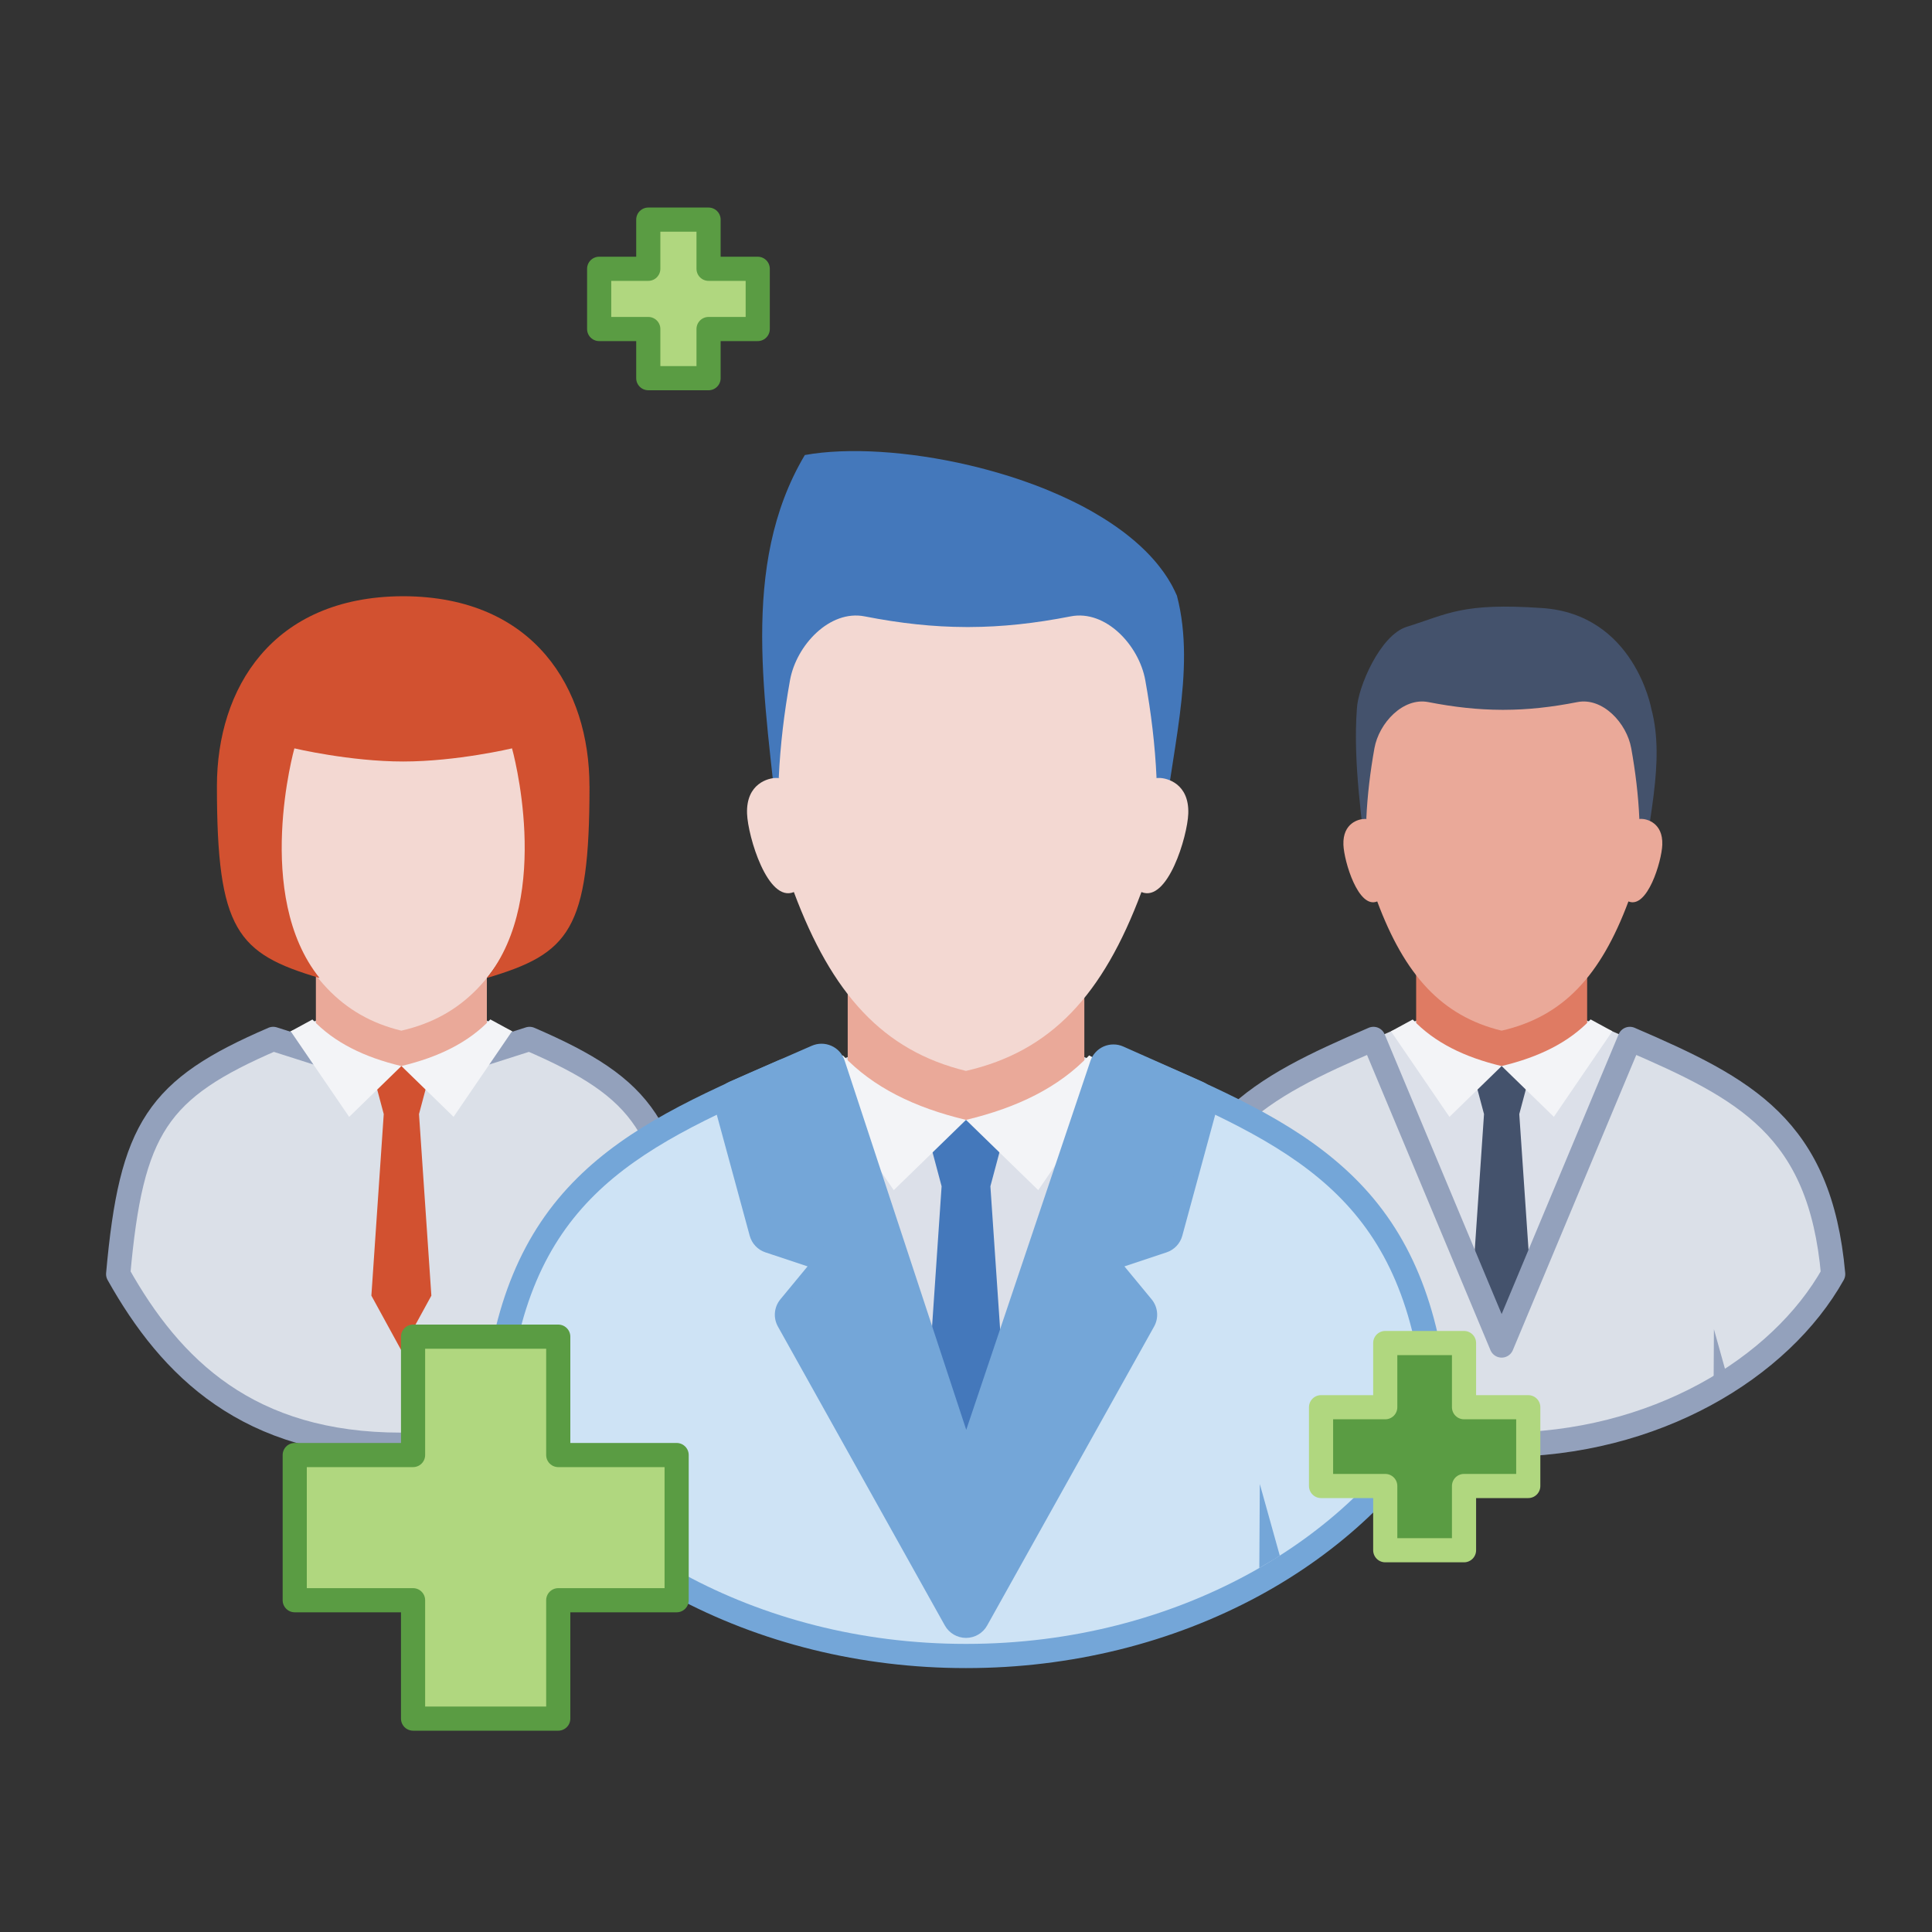
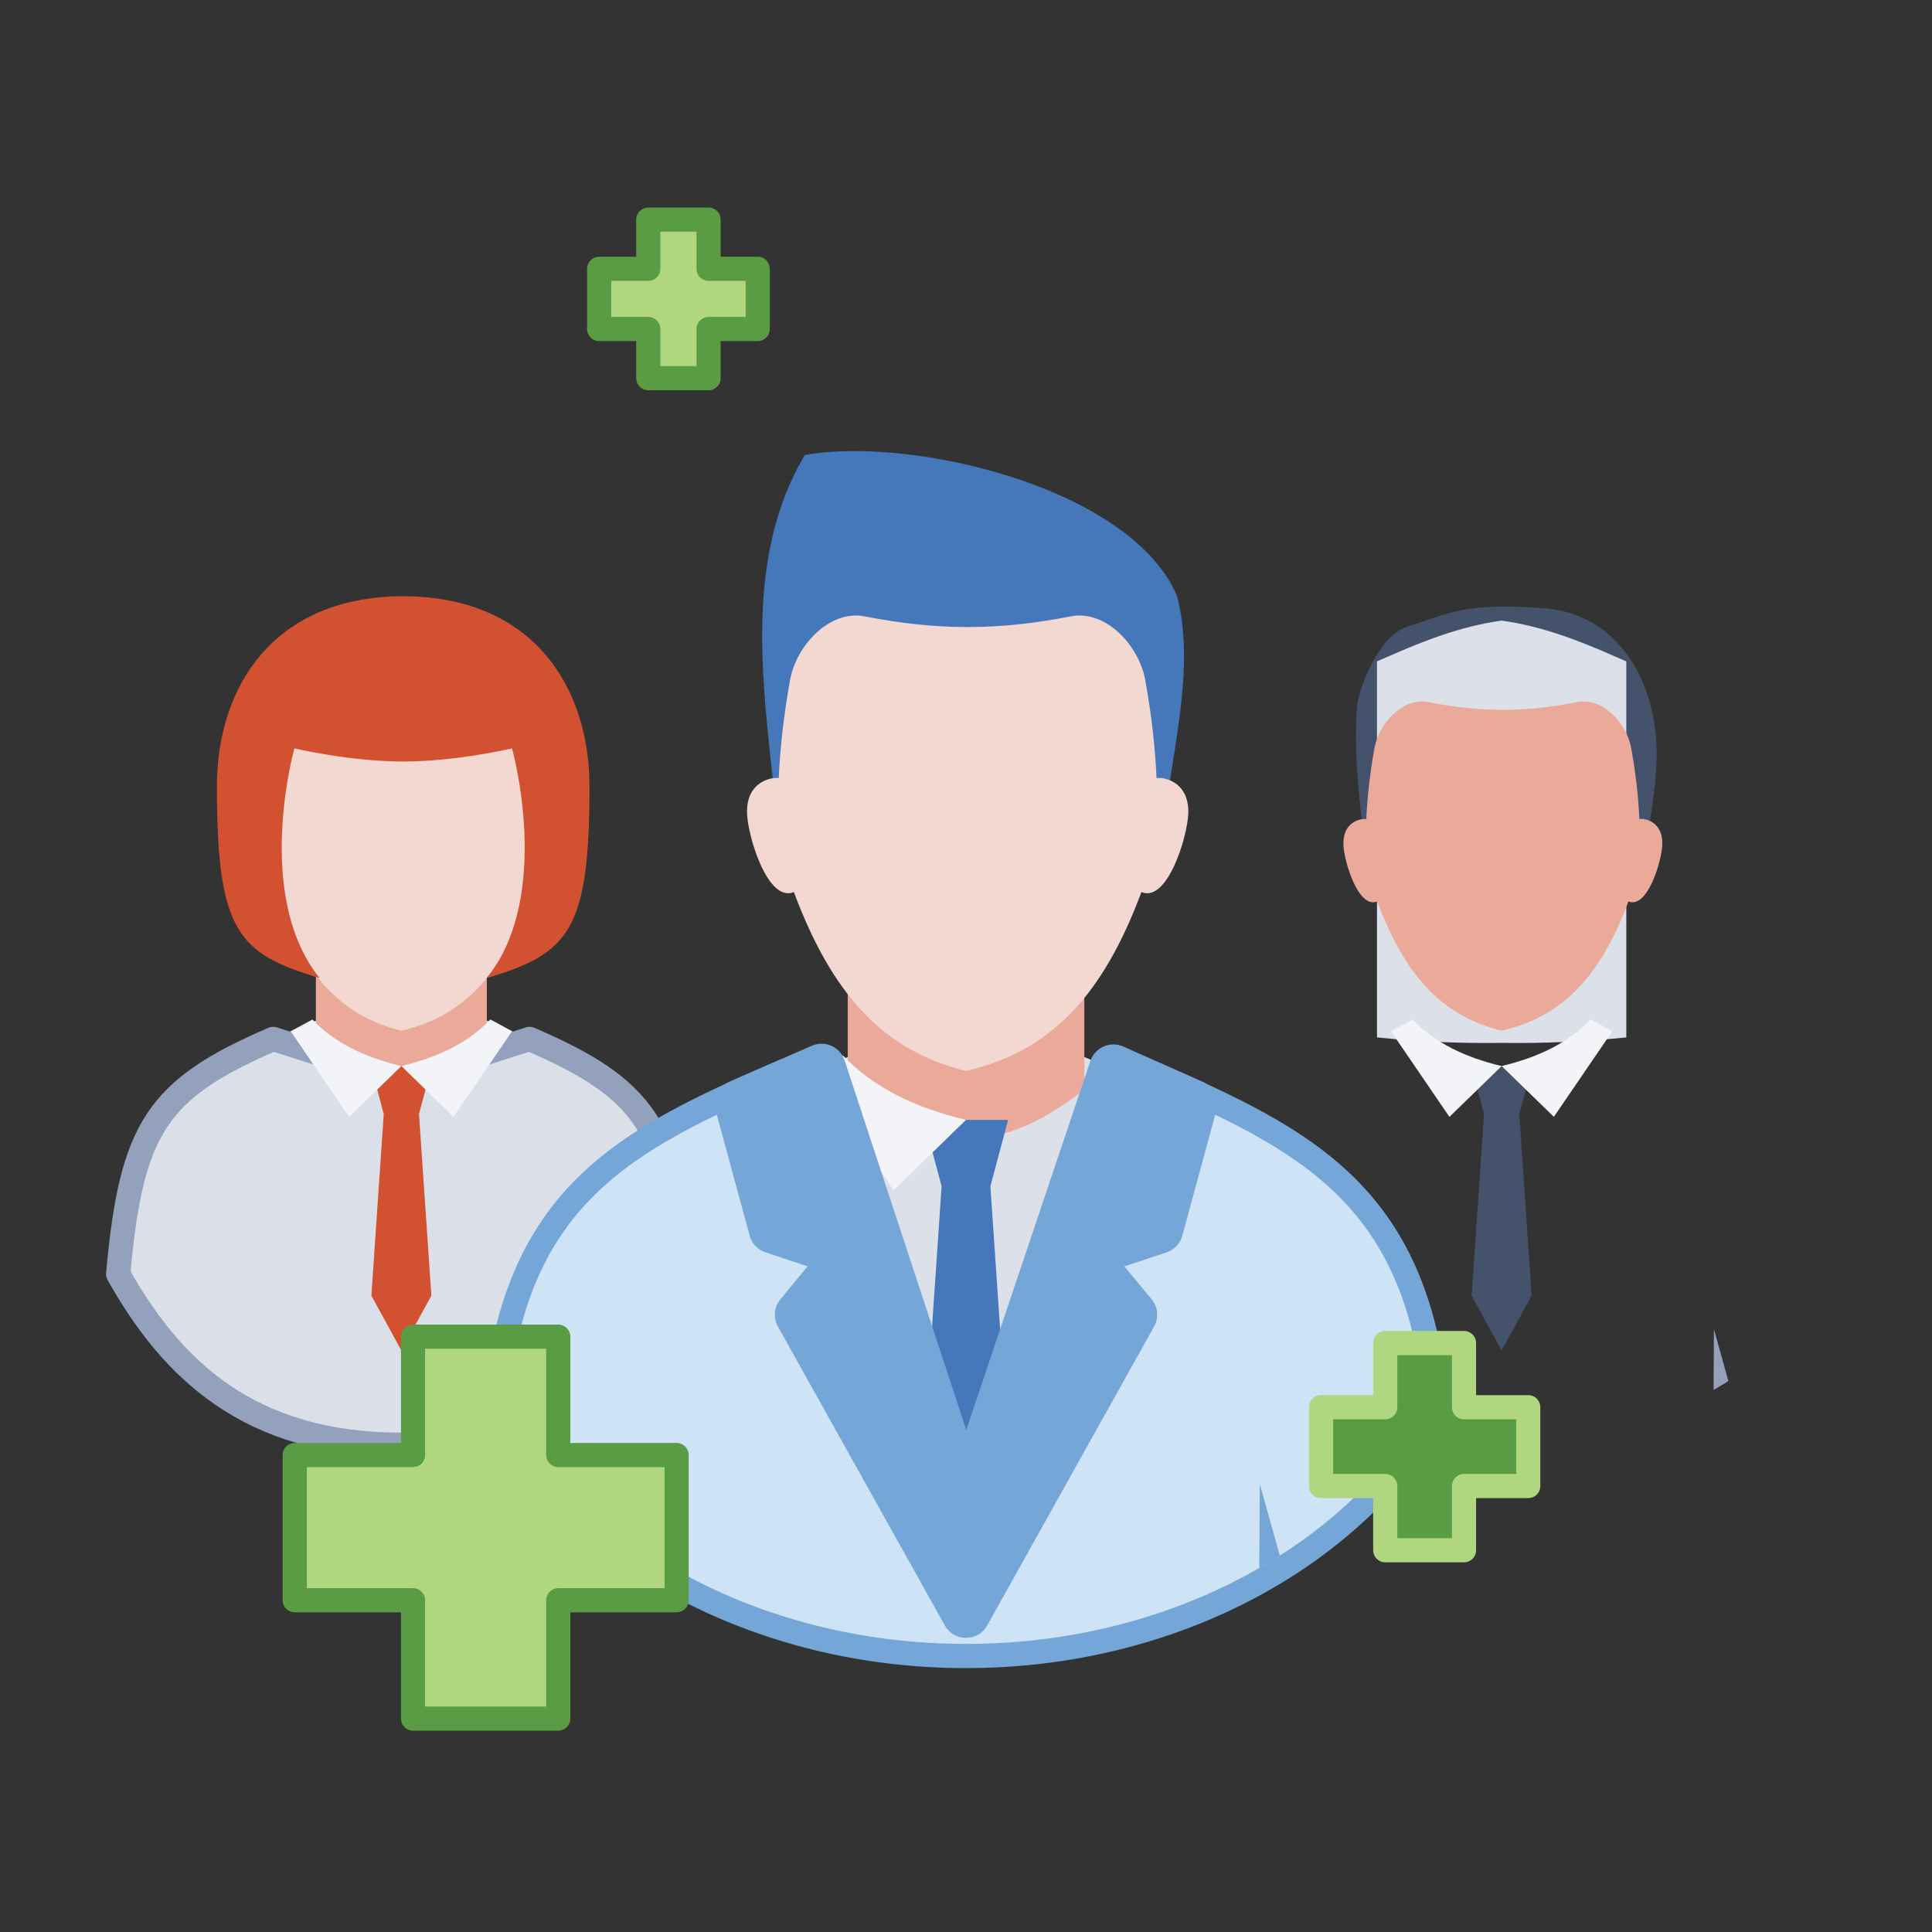
<svg xmlns="http://www.w3.org/2000/svg" id="Layer_1" viewBox="0 0 400 400">
  <rect x="0" y="0" width="400" height="400" fill="#333333" stroke="none" />
  <defs>
    <style>.cls-1{fill:#5a9c43;stroke:#b0d77f;}.cls-1,.cls-2{stroke-width:5px;}.cls-1,.cls-2,.cls-3{stroke-linecap:round;stroke-linejoin:round;}.cls-1,.cls-2,.cls-3,.cls-4,.cls-5,.cls-6,.cls-7,.cls-8,.cls-9,.cls-10,.cls-11,.cls-12,.cls-13,.cls-14{fill-rule:evenodd;}.cls-15,.cls-9{fill:#d25130;}.cls-16,.cls-5{fill:#74a6d8;}.cls-2{fill:#b0d77f;stroke:#5a9c43;}.cls-3{fill:#dbe0e8;stroke:#93a1bc;stroke-width:5.02px;}.cls-4{fill:#f3f4f7;}.cls-6{fill:#44526c;}.cls-7{fill:#4478bb;}.cls-8{fill:#dce0e9;}.cls-10{fill:#df7b63;}.cls-11{fill:#cee3f5;}.cls-12{fill:#93a1bc;}.cls-13{fill:#f3d8d2;}.cls-14{fill:#eaa999;}</style>
  </defs>
  <path class="cls-6" d="M340,182.73l-28.55-.55-28.2-.54c-1.16-11.47-3.17-23.51-2.32-34.9,.2-4.47,4.82-15.23,10.28-16.95,8.67-2.71,11.52-5.04,28.08-3.9,19.1,1.3,22.6,20.86,22.6,20.86,3,11.2-1.03,23.89-1.89,35.98Z" />
  <path class="cls-8" d="M108.91,214.78v77.85c-8.48,.89-17.08,1.26-25.81,1.14-8.73,.12-17.32-.25-25.81-1.14v-77.85l2.9-1.26c6.38-2.79,14.28-6,22.91-7.18,8.63,1.18,16.53,4.39,22.91,7.18l2.9,1.26Z" />
  <path class="cls-3" d="M141.73,263.79c-10.9,19.44-26.91,35.35-58.63,35.33-31.71,.02-47.73-15.89-58.63-35.33,2.71-30.37,8.11-38.35,32.09-48.69l26.54,8.47,26.54-8.47c23.98,10.34,29.38,18.32,32.09,48.69Z" />
  <path class="cls-14" d="M65.4,191.02h35.4v25.12c-12.28,9.76-23.12,10.15-35.4,0v-25.12Z" />
  <path class="cls-13" d="M116.36,174.9c-.12,3.42-3.1,13.36-7.01,11.73-5.74,15.37-13.48,23.83-26.26,26.76-12.47-3.04-20.09-11.6-25.75-26.76-3.91,1.63-6.88-8.31-7-11.73-.17-4.56,3.26-5.34,4.32-5.34,.2,0,.33,0,.42,0v.02s-.03,0,0,0h0c.07-.02,.28-.03,0-.03,.22-4.93,.82-9.84,1.68-14.63,.94-5.24,5.94-10.58,11.16-9.56,5.43,1.06,10.31,1.58,15.17,1.6h.51c4.86-.01,9.75-.53,15.18-1.6,5.22-1.02,10.21,4.32,11.15,9.56,.86,4.79,1.47,9.7,1.68,14.63-.27,0-.08,0,0,.01h0s.02,0,0,0h0c.09-.02,.22-.02,.43-.02,1.06,0,4.48,.78,4.32,5.34Z" />
  <polygon class="cls-9" points="86.75 230.66 89.31 268.25 83.1 279.6 76.89 268.25 79.45 230.66 76.8 220.72 89.4 220.72 86.75 230.66" />
  <path class="cls-4" d="M106.01,213.51l-12.1,17.72-10.81-10.52c7.7-1.84,13.9-4.87,18.42-9.65l4.49,2.44Z" />
  <path class="cls-4" d="M64.68,211.07c4.52,4.78,10.72,7.81,18.42,9.65l-10.81,10.52-12.1-17.72,4.49-2.44Z" />
  <path class="cls-10" d="M130.04,285.92c-.96,.67-2.05,1.22-3.06,1.85l.07-12.57,2.99,10.72Z" />
  <path class="cls-15" d="M122.05,162.77c0,29.84-4.18,34.66-21.25,39.71,13.76-17.14,5.21-47.54,5.21-47.54,0,0-11.46,2.72-22.53,2.72s-22.53-2.72-22.53-2.72c0,0-8.55,30.4,5.21,47.54-17.06-5.05-21.25-9.87-21.25-39.71,0-20.2,11.41-39.2,38.43-39.33h.27c27.03,.13,38.43,19.13,38.43,39.33Z" />
  <g>
-     <path class="cls-8" d="M336.71,214.78v77.85c-8.48,.89-17.08,1.26-25.81,1.14-8.73,.12-17.32-.25-25.81-1.14v-77.85l2.9-1.26c6.38-2.79,14.28-6,22.91-7.18,8.63,1.18,16.53,4.39,22.91,7.18l2.9,1.26Z" />
-     <path class="cls-10" d="M293.2,191.02h35.4v25.12c-12.28,9.76-23.12,10.15-35.4,0v-25.12Z" />
+     <path class="cls-8" d="M336.71,214.78c-8.48,.89-17.08,1.26-25.81,1.14-8.73,.12-17.32-.25-25.81-1.14v-77.85l2.9-1.26c6.38-2.79,14.28-6,22.91-7.18,8.63,1.18,16.53,4.39,22.91,7.18l2.9,1.26Z" />
    <path class="cls-14" d="M344.16,174.9c-.12,3.42-3.1,13.36-7.01,11.73-5.74,15.37-13.48,23.83-26.26,26.76-12.47-3.04-20.09-11.6-25.75-26.76-3.91,1.63-6.88-8.31-7-11.73-.17-4.56,3.26-5.34,4.32-5.34,.2,0,.33,0,.42,0v.02s-.03,0,0,0h0c.07-.02,.28-.03,0-.03,.22-4.93,.82-9.84,1.68-14.63,.94-5.24,5.94-10.58,11.16-9.56,5.43,1.06,10.31,1.58,15.17,1.6h.51c4.86-.01,9.75-.53,15.18-1.6,5.22-1.02,10.21,4.32,11.15,9.56,.86,4.79,1.47,9.7,1.68,14.63-.27,0-.08,0,0,.01h0s.02,0,0,0h0c.09-.02,.22-.02,.43-.02,1.06,0,4.48,.78,4.32,5.34Z" />
    <polygon class="cls-6" points="314.55 230.66 317.11 268.25 310.9 279.6 304.69 268.25 307.25 230.66 304.6 220.72 317.2 220.72 314.55 230.66" />
-     <path class="cls-3" d="M379.53,263.79c-10.9,19.44-36.92,35.35-68.63,35.33-31.71,.02-57.73-15.89-68.63-35.33,2.71-30.37,18.11-38.35,42.09-48.69l26.54,63.47,26.54-63.47c23.98,10.34,39.38,18.32,42.09,48.69Z" />
    <path class="cls-12" d="M263.96,285.92c.96,.67,2.05,1.22,3.06,1.85l-.07-12.57-2.99,10.72Z" />
    <path class="cls-4" d="M333.81,213.51l-12.1,17.72-10.81-10.52c7.7-1.84,13.9-4.87,18.42-9.65l4.49,2.44Z" />
    <path class="cls-4" d="M292.48,211.07c4.52,4.78,10.72,7.81,18.42,9.65l-10.81,10.52-12.1-17.72,4.49-2.44Z" />
    <path class="cls-12" d="M357.84,285.92c-.96,.67-2.05,1.22-3.06,1.85l.07-12.57,2.99,10.72Z" />
  </g>
  <g>
    <path class="cls-7" d="M240.75,173.81l-40.06-.99-39.57-.98c-2.52-26.23-8.17-54.62,5.51-77.63,8.81-1.6,21.46-.84,34.06,2.12,.68,.16,1.37,.33,2.05,.5,.48,.12,.97,.25,1.45,.38,1.16,.31,2.32,.64,3.47,.99,.58,.17,1.16,.35,1.73,.53,1.14,.37,2.28,.75,3.41,1.16,1.07,.38,2.14,.79,3.19,1.2,.08,.04,.16,.07,.25,.1,.51,.21,1.03,.42,1.53,.64,.55,.23,1.09,.46,1.62,.7,.04,.02,.08,.03,.12,.05,.49,.22,.98,.45,1.47,.68,.52,.24,1.04,.5,1.56,.75,.47,.24,.94,.48,1.4,.71,.62,.33,1.23,.66,1.83,.99,.41,.24,.82,.47,1.23,.72,.49,.28,.97,.57,1.45,.87,.88,.55,1.73,1.11,2.56,1.69,.52,.36,1.04,.73,1.54,1.11,.39,.3,.78,.6,1.16,.91,.41,.32,.81,.65,1.2,.99,.39,.33,.77,.67,1.15,1.02,.37,.34,.73,.69,1.09,1.04,.35,.35,.69,.7,1.02,1.05,.02,.03,.05,.05,.07,.08,.27,.29,.53,.58,.78,.87,.37,.43,.72,.85,1.06,1.29,.28,.35,.55,.71,.8,1.07,.05,.06,.09,.12,.13,.18,.22,.31,.42,.61,.62,.92,.06,.1,.12,.19,.18,.28,.22,.34,.42,.69,.62,1.04,.02,.03,.04,.06,.05,.09,.17,.29,.33,.59,.47,.89,.08,.14,.16,.29,.22,.43,.18,.36,.34,.72,.5,1.08,4.13,15.74-1.62,33.52-2.92,50.48Z" />
    <path class="cls-8" d="M235.71,223.64v107.72c-11.74,1.23-23.63,1.75-35.71,1.58-12.08,.17-23.97-.35-35.71-1.58v-107.72l4.01-1.75c8.83-3.86,19.76-8.3,31.7-9.93,11.94,1.63,22.87,6.07,31.7,9.93l4.01,1.75Z" />
    <path class="cls-14" d="M175.51,190.77h48.99v34.76c-17,13.51-31.99,14.05-48.99,0v-34.76Z" />
    <path class="cls-13" d="M246.02,168.46c-.17,4.73-4.29,18.48-9.7,16.23-7.94,21.27-18.65,32.98-36.33,37.03-17.25-4.2-27.8-16.05-35.63-37.03-5.41,2.25-9.52-11.5-9.69-16.23-.23-6.31,4.51-7.39,5.98-7.39,.27,0,.46,0,.58,.01v.03s-.04,0,0,.01h0c.09-.03,.39-.04,0-.04,.31-6.82,1.14-13.61,2.33-20.24,1.3-7.25,8.22-14.64,15.44-13.23,7.51,1.47,14.26,2.19,20.99,2.21h.7c6.73-.02,13.49-.74,21-2.21,7.22-1.41,14.13,5.98,15.43,13.23,1.19,6.63,2.03,13.42,2.33,20.24-.37,0-.11,.01,0,.02v.02s.03-.01,0-.02v-.02c.12-.01,.31-.01,.59-.01,1.46,0,6.2,1.08,5.98,7.39Z" />
    <polygon class="cls-7" points="205.05 245.61 208.59 297.63 200 313.33 191.41 297.63 194.95 245.61 191.28 231.86 208.72 231.86 205.05 245.61" />
    <g>
      <path class="cls-11" d="M200,342.86c-41.32,0-80.32-20.16-97.15-50.17-.25-.44-.36-.95-.31-1.45,3.78-42.38,25.09-54.51,59.75-69.45,.32-.14,.66-.21,.99-.21,.32,0,.64,.06,.94,.18,.62,.25,1.12,.74,1.38,1.36l34.4,82.28,34.4-82.28c.26-.62,.75-1.11,1.38-1.36,.3-.12,.62-.18,.94-.18,.34,0,.68,.07,.99,.21,34.65,14.94,55.96,27.08,59.75,69.45,.04,.5-.06,1.01-.31,1.45-16.82,30.01-55.83,50.17-97.06,50.17h-.09Z" />
      <path class="cls-16" d="M236.72,224.09c33.18,14.31,54.49,25.35,58.24,67.37-15.07,26.88-51.03,48.89-94.87,48.89-.03,0-.06,0-.09,0-.03,0-.06,0-.09,0-43.84,0-79.8-22.01-94.87-48.89,3.75-42.02,25.06-53.06,58.24-67.37l36.72,87.82,36.72-87.82m0-5.02c-.64,0-1.28,.12-1.88,.37-1.24,.5-2.23,1.48-2.75,2.72l-32.09,76.75-32.09-76.75c-.52-1.24-1.51-2.22-2.75-2.72-.6-.24-1.24-.37-1.88-.37-.68,0-1.35,.14-1.99,.41-17.14,7.39-31.09,13.87-41.69,24.33-11.48,11.32-17.7,26.32-19.56,47.2-.09,1.01,.13,2.02,.62,2.9,8.07,14.4,21.79,27.36,38.63,36.48,18.07,9.79,39.03,14.97,60.62,14.97h.09s.08,0,.08,0c21.58,0,42.54-5.18,60.61-14.97,16.84-9.13,30.56-22.08,38.63-36.48,.49-.88,.71-1.89,.62-2.9-1.86-20.89-8.08-35.89-19.56-47.2-10.61-10.45-24.56-16.94-41.69-24.33-.63-.27-1.31-.41-1.99-.41h0Z" />
    </g>
    <path class="cls-5" d="M135.04,322.08c1.33,.93,2.84,1.69,4.23,2.56l-.1-17.39-4.13,14.83Z" />
-     <path class="cls-4" d="M231.7,221.89l-16.74,24.52-14.96-14.55c10.65-2.54,19.23-6.74,25.49-13.35l6.21,3.38Z" />
    <path class="cls-4" d="M174.51,218.51c6.26,6.61,14.84,10.81,25.49,13.35l-14.96,14.55-16.74-24.52,6.21-3.38Z" />
    <path class="cls-5" d="M264.96,322.08c-1.33,.93-2.84,1.69-4.23,2.56l.1-17.39,4.14,14.83Z" />
    <g>
      <path class="cls-5" d="M200,336.61c-.91,0-1.75-.49-2.19-1.29l-34.56-61.89c-.5-.9-.4-2.02,.25-2.82l7.95-9.65-12.19-4.06c-.8-.26-1.41-.91-1.63-1.72l-7.06-25.95c-.33-1.2,.28-2.46,1.42-2.96l17.09-7.47c.32-.14,.66-.21,1-.21s.7,.07,1.02,.22c.65,.29,1.14,.83,1.36,1.51l27.55,83.64,28.12-83.52c.22-.67,.72-1.21,1.37-1.5,.32-.14,.67-.21,1.01-.21s.7,.07,1.02,.22l16.48,7.33c1.13,.5,1.73,1.76,1.4,2.95l-7.06,25.95c-.22,.81-.83,1.46-1.63,1.72l-12.19,4.06,7.95,9.65c.66,.8,.76,1.92,.25,2.82l-34.56,61.89c-.44,.79-1.28,1.29-2.19,1.29Z" />
      <path class="cls-16" d="M170.09,221.11l29.91,90.8,30.52-90.66,16.48,7.33-7.06,25.95-15.66,5.21,10.28,12.47-34.56,61.89-34.56-61.89,10.28-12.47-15.66-5.21-7.06-25.95,17.09-7.47m0-5.02c-.68,0-1.37,.14-2.01,.42l-17.09,7.47c-2.28,1-3.49,3.51-2.83,5.92l7.06,25.95c.44,1.62,1.66,2.91,3.26,3.44l8.72,2.9-5.63,6.82c-1.32,1.6-1.52,3.83-.51,5.64l34.56,61.89c.89,1.59,2.56,2.57,4.38,2.57s3.5-.98,4.38-2.57l34.56-61.89c1.01-1.81,.81-4.04-.51-5.64l-5.63-6.82,8.72-2.9c1.59-.53,2.82-1.82,3.26-3.44l7.06-25.95c.65-2.39-.54-4.9-2.8-5.9l-16.48-7.33c-.65-.29-1.34-.43-2.04-.43-.69,0-1.37,.14-2.02,.42-1.29,.57-2.29,1.66-2.74,2.99l-25.71,76.38-25.19-76.49c-.44-1.34-1.43-2.44-2.72-3.01-.65-.29-1.35-.44-2.05-.44h0Z" />
    </g>
  </g>
  <polygon class="cls-2" points="140.09 301.25 140.09 331.31 115.58 331.31 115.58 355.82 85.52 355.82 85.52 331.31 61.02 331.31 61.02 301.25 85.52 301.25 85.52 276.74 115.58 276.74 115.58 301.25 140.09 301.25" />
  <polygon class="cls-2" points="156.88 55.65 156.88 68.12 146.7 68.12 146.7 78.3 134.22 78.3 134.22 68.12 124.05 68.12 124.05 55.65 134.22 55.65 134.22 45.47 146.7 45.47 146.7 55.65 156.88 55.65" />
  <polygon class="cls-1" points="316.41 291.35 316.41 307.66 303.11 307.66 303.11 320.96 286.8 320.96 286.8 307.66 273.51 307.66 273.51 291.35 286.8 291.35 286.8 278.06 303.11 278.06 303.11 291.35 316.41 291.35" />
</svg>